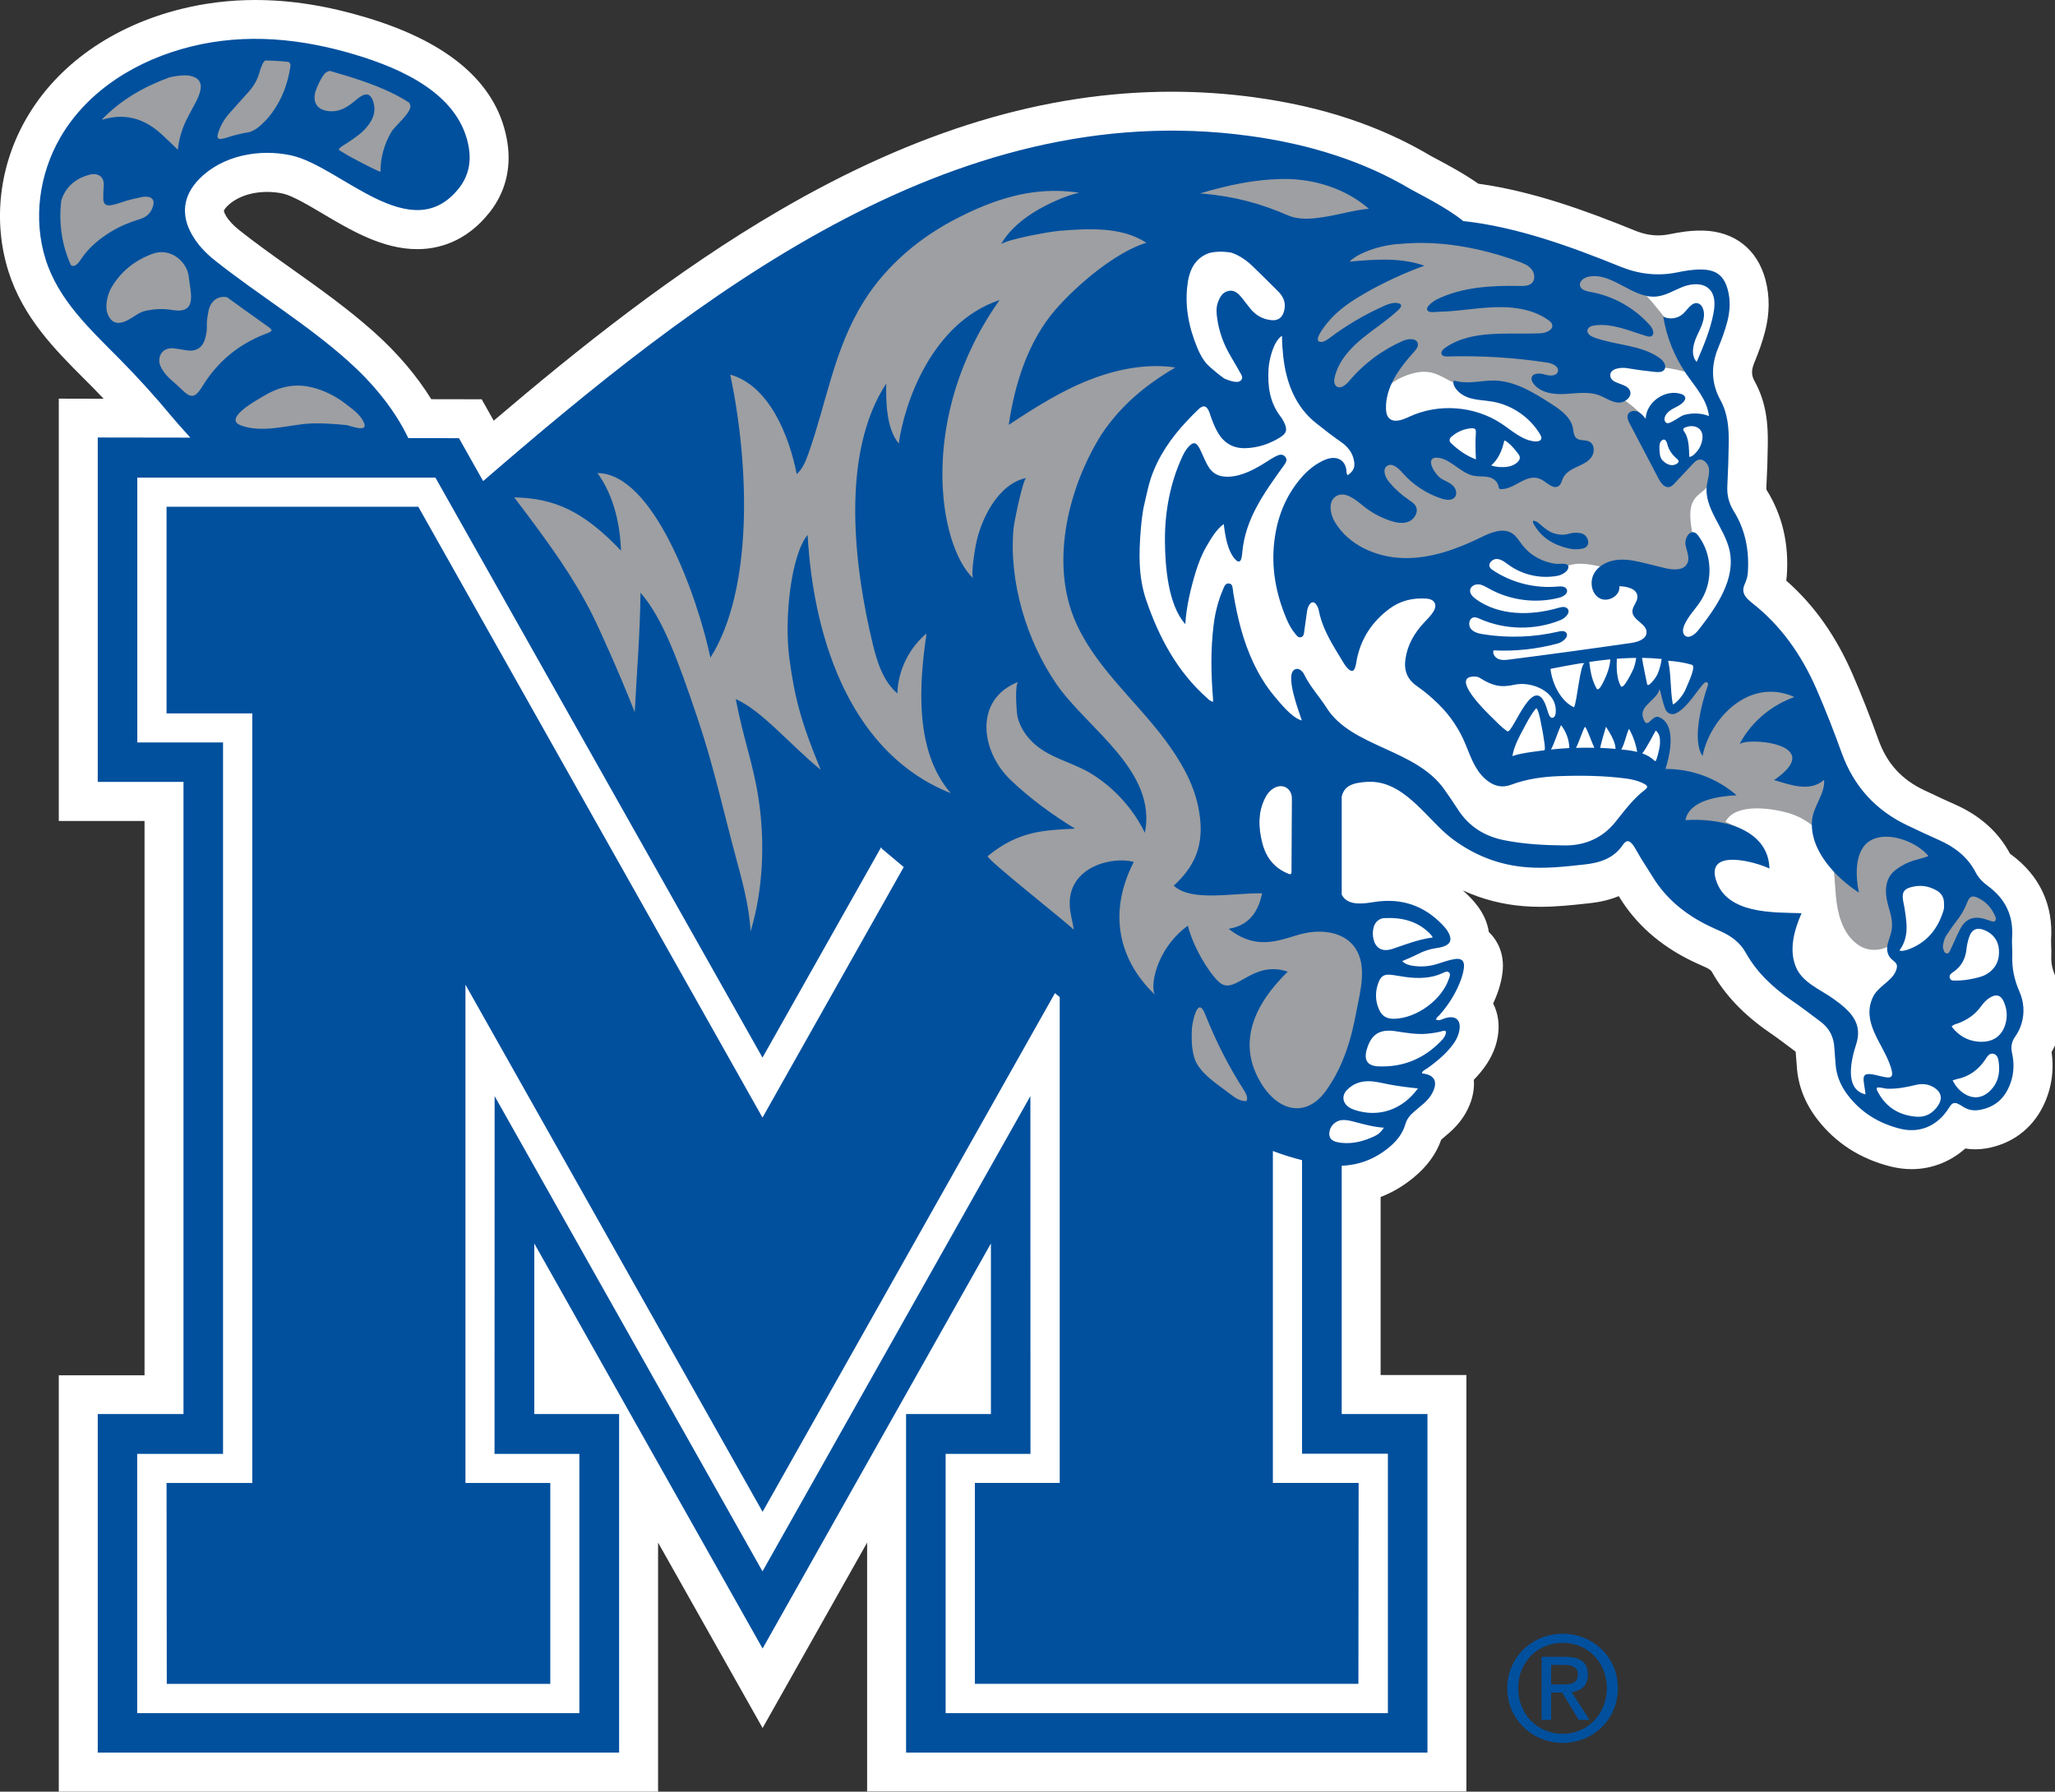
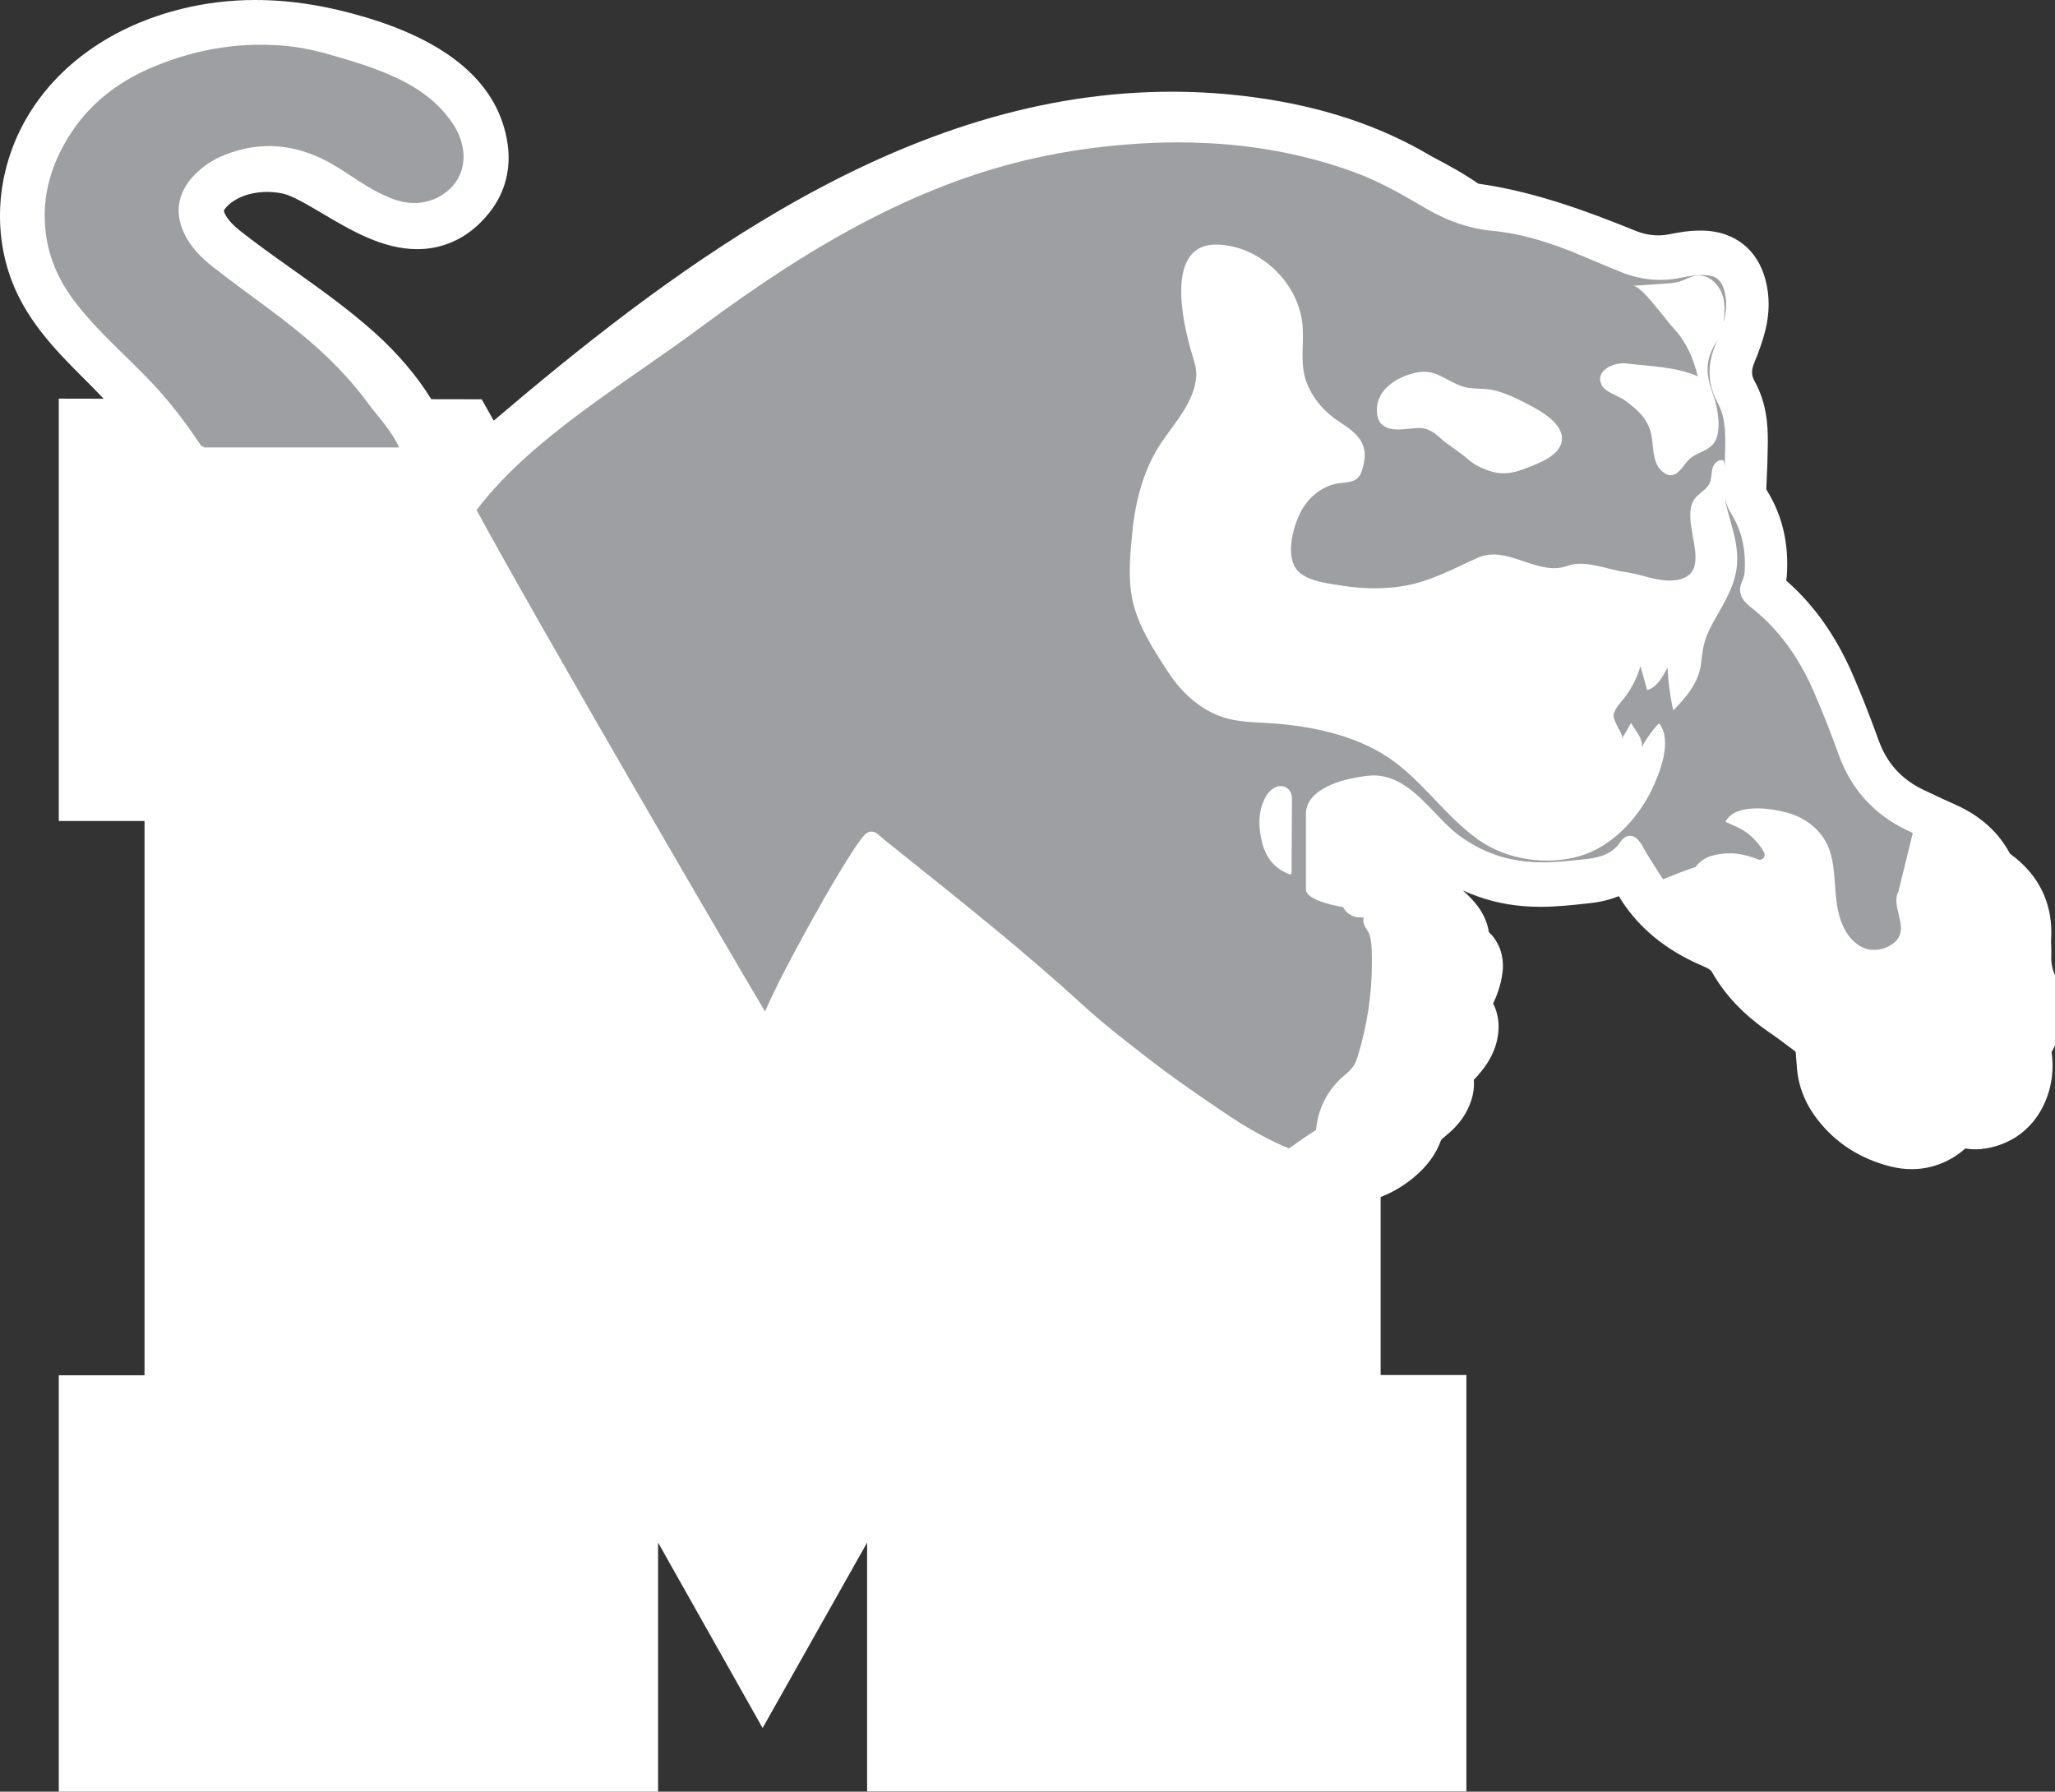
<svg xmlns="http://www.w3.org/2000/svg" viewBox="0 0 448.86 391.34">
  <rect x="0" y="0" width="448.86" height="391.34" fill="#333333" stroke="none" />
  <path d="m189.4 391.34v-54.41l-22.83 40.5-22.83-40.5v54.41h-130.9v-90.95h18.73v-121.07h-18.73v-92.25l9.8.02c-.88-.93-1.77-1.84-2.66-2.75-.55-.55-1.1-1.11-1.66-1.66-6.24-6.25-13.32-13.34-16.49-23.46-3.44-10.97-1.99-23.16 3.99-33.45 6.75-11.63 18.75-20.08 33.79-23.82 5.2-1.29 10.62-1.95 16.13-1.95 7.8 0 15.76 1.26 24.33 3.84 18.55 5.58 28.91 14.83 30.79 27.49.82 5.53-.52 10.72-3.88 15-5.25 6.69-11.51 8.09-15.84 8.09-7.57 0-14.52-4.12-20.65-7.75-3.12-1.85-6.66-3.95-8.7-4.39-1.11-.24-2.25-.36-3.41-.36-3.63 0-6.84 1.16-8.82 3.19-.48.5-.64.83-.66.91 0 .07.07.44.42 1.05.62 1.07 1.59 2.13 2.98 3.23 3.69 2.92 7.49 5.62 11.52 8.48 5.99 4.26 12.19 8.66 17.96 13.82 5.05 4.52 9.27 9.49 12.42 14.59l11.01.02 2.63 4.67c18.47-15.72 39.57-32.64 62.66-46.06 29.84-17.35 57.79-25.79 85.45-25.79 6.01 0 12.07.41 18.02 1.22 14.87 2.02 27.5 6.23 38.62 12.84.17.1.53.28.99.53 2.26 1.2 6.09 3.23 9.32 5.5 11.95 1.66 23.48 5.88 34.22 10.24 1.75.71 3.4 1.05 5.06 1.05.79 0 1.6-.08 2.4-.24 1.95-.39 4.24-.81 6.8-.81h.63c6.9.19 11.86 4.12 13.62 10.78.94 3.57.91 7.36-.1 11.25-.54 2.1-1.29 4.27-2.35 6.83-.78 1.87-.55 2.93.11 4.13 2.59 4.71 2.89 9.5 2.84 13.57-.03 2.83-.13 5.89-.32 9.63-.02.34.01.39.1.53 3.41 5.48 4.88 11.79 4.36 18.75-.02.34-.06.67-.11.99 6.07 5.32 10.82 12.03 14.47 20.41 1.93 4.44 3.79 9.13 5.66 14.34 1.87 5.2 5.07 8.71 10.07 11.06l1.18.55c1.88.89 3.66 1.73 5.46 2.52 5.48 2.42 9.52 6.04 12.02 10.75.05.04.12.1.22.17 6.27 4.59 9.3 11.07 8.76 18.74-.01.18 0 .66.02 1.05.03.68.07 1.53.03 2.47-.06 1.43.2 2.76.83 4.19 1.85 4.23 2.13 8.75.81 13.07-.38 1.26-.91 2.48-1.58 3.65.59 4.07-.03 8.1-1.81 11.74-2.48 5.08-6.94 8.38-12.56 9.31-.77.13-1.55.19-2.31.19s-1.45-.06-2.16-.18c-3.27 2.9-7.37 4.51-11.72 4.51-1.52 0-3.07-.2-4.6-.58-6.64-1.67-12.02-5.14-16.01-10.31-2.76-3.58-4.27-7.55-4.49-11.8-.02-.4-.06-.8-.1-1.21-.05-.53-.1-1.12-.14-1.76l-.3-.22c-1.88-1.42-3.65-2.76-5.46-4-5.62-3.87-9.74-8.21-12.57-13.27-.16-.29-.69-.65-1.45-.99l-.62-.28c-.79-.35-1.61-.71-2.47-1.14-6.78-3.32-12.03-7.98-15.62-13.84-.05-.08-.09-.15-.14-.23-2.82 1.16-5.36 1.43-6.61 1.57l-.3.03c-3.27.36-6.65.73-10.23.73-1.24 0-2.46-.05-3.62-.14-4.67-.37-9.13-1.52-13.31-3.45.61.53 1.19 1.1 1.77 1.7.87.92 2.13 2.37 3.03 4.37.44 1 .74 2.02.89 3.03.21.2.42.41.61.63 1.11 1.26 2.9 4.01 2.37 8.25-.35 2.81-1.31 5.16-2.04 6.73 1.1 2.14 1.46 4.67.99 7.34-.48 2.72-1.71 5.24-3.76 7.71-.47.57-.96 1.11-1.45 1.61.14 1.81-.14 4.01-1.37 6.49-.91 1.84-2.18 3.47-3.89 4.99-.63.56-1.25 1.09-1.86 1.6-1.12 3.16-3.12 5.89-6.1 8.33-2.22 1.82-4.6 3.22-7.14 4.19v38.89h18.73v90.95h-130.89z" fill="#fff" />
-   <path d="m282.19 174.12c-.21-2.08-2.13-3.05-3.95-1.98-1.03.61-1.67 1.55-2.14 2.61-1.34 2.97-1.21 5.98-.47 9.1.81 3.4 2.65 5.78 5.89 7.06.1.04.21.05.37.09.29-.32.22-.6.22-.86.03-5.12.06-10.24.08-15.36 0-.22 0-.44-.01-.65zm18.57-83.99c.06.76.25 1.54.7 2.15.9 1.24 2.6 1.58 4.13 1.53 4.08-.14 5.61-1.27 8.95 1.82 1.55 1.43 4.48 3.22 6.04 4.63 1.57 1.42 3.58 2.28 5.6 2.84 2.34.64 4.8.1 7-.77 2.64-1.05 7.45-2.69 7.94-5.98.61-4.07-5.29-6.96-8.22-8.48-2.12-1.1-4.32-2.1-6.65-2.65-2.32-.54-4.91-.07-7.13-.93-4.28-1.65-5.86-4.07-10.77-2.67-3.47.99-7.21 3.36-7.58 7.29-.04.39-.04.8 0 1.22zm113.92 104.53c-2.06 3.75 3.66 9.05-2.23 12.07-1.97 1.01-4.38 1.01-6.26-.15-3.14-1.92-4.53-5.77-5.02-9.41-.49-3.65-.33-7.4-1.38-10.93-1.33-4.47-4.93-7.45-9.32-8.71-3.37-.96-10.03-1.9-12.79.88-.27.28-.51.59-.71.92l-.1.16 2.35 1.06c1.66.74 3.08 1.77 4.21 3.05.62.69 1.41 1.62 1.9 2.61.44.89-.43 1.86-1.36 1.49-3.15-1.26-6.2-1.78-9.92-.82-1.5.39-2.83 1.28-3.72 2.5-2.39.73-4.69 1.75-7.08 2.67-.26-.38-.52-.75-.76-1.15-.41-.67-.83-1.33-1.26-2-.73-1.15-1.49-2.33-2.15-3.52l-.06-.11c-.23-.42-.47-.85-.77-1.27-.45-.62-1.17-1.45-2.23-1.45-.78 0-1.48.45-2.08 1.34-1.53 2.25-3.72 3.34-7.55 3.76l-.31.03c-3.01.33-6.12.67-9.16.67-1 0-1.94-.04-2.85-.11-5.76-.45-10.87-2.4-15.63-5.95-1.57-1.18-3.14-2.82-4.8-4.56-3.74-3.92-7.97-8.36-13.56-8.36-.38 0-.77.02-1.15.06-6.27.67-13.68 3.06-13.68 8.34v16.53c0 1.94 4.75 3.26 8.14 3.85.18.39.43.74.75 1.04.79.73 1.77 1.19 2.86 1.19h.89c-.04.11-.08.23-.09.35-.18 1.47 1.03 2.32 1.37 3.54.58 2.09.48 4.48.48 6.63-.03 6.5-1.09 13.11-2.93 19.31-.24.81-.49 1.64-.92 2.37-.71 1.19-1.86 2.02-2.88 2.96-3.15 2.89-5.13 7-5.46 11.26-2.01 1.28-3.97 2.65-5.91 4.04-2.04-.83-4.18-1.85-6.51-3.12-2.6-1.41-5.34-3.12-8.64-5.37-5.46-3.73-10.79-7.4-15.87-11.36l-.45-.35c-4.62-3.59-9.39-7.3-13.76-11.3-12.21-11.17-25.32-21.65-38-31.79l-3.65-2.92c-1.08-.86-1.97-1.58-2.84-2.36-.47-.42-.97-.63-1.48-.63-.6 0-1.15.29-1.64.86-.95 1.12-1.75 2.3-2.66 3.72-4.03 6.28-7.65 12.81-10.73 18.44-2.2 4.03-4.77 8.81-7.07 13.72-.4.84-.77 1.69-1.15 2.54-6.14-10.21-49.71-84.95-63-109.51 8.95-11.88 22.93-21.6 36.45-31.02 4.22-2.94 8.2-5.71 11.96-8.5 14.01-10.4 25.88-18.01 37.38-23.94 12.61-6.5 24.71-10.95 37-13.6 6.26-1.35 12.84-2.3 19.55-2.82 3.63-.28 7.27-.43 10.81-.43 2.4 0 4.81.07 7.17.2 11.11.61 21.73 2.75 31.55 6.37 5.62 2.07 10.87 5.15 15.5 7.86 4.8 2.82 9.53 4.41 14.46 4.88 5.97.57 12.23 2.32 19.7 5.5 3.06 1.3 5.78 2.44 8.31 3.46 2.89 1.17 5.82 1.77 8.71 1.77 1.43 0 2.89-.15 4.32-.44 1.56-.31 3.22-.62 4.87-.62h.36c2.6.07 3.81 1.03 4.47 3.53.52 1.97.48 4.04-.11 6.33-.04.16-.1.34-.14.51.27-1.46.33-2.97.17-4.43-.03-.25-.07-.5-.12-.75-.62-2.8-2.98-5.38-5.79-5.08-1.34.14-2.53.9-3.81 1.29-1.04.32-2.14.4-3.23.47-2.32.16-4.64.32-6.96.48 1.92 0 6.58 6.75 9.16 9.61 2.61 2.88 4.07 6.35 4.99 10.16-4.95-2.16-10.31-2.15-15.61-2.81-2.76-.35-7.14 1.64-5.26 4.91.19.33.51.63.89.91 1.16.84 2.97 1.48 3.9 2.14 3.14 2.24 5.46 4.38 6.04 8.18.42 2.75.2 6.41 3.03 7.97 2.47 1.36 3.91-2.13 5.31-3.33 1.73-1.49 4.34-1.68 5.52-3.86 1.39-2.55.54-7.25-.38-9.89-1.25-3.57-2.33-6.89.45-11.43.15-.24.28-.5.41-.75-.16.41-.32.82-.5 1.25-1.8 4.35-1.61 8.57.57 12.54 1.5 2.73 1.67 5.82 1.64 8.77-.02 1.59-.06 3.27-.13 5.13-.05-.76-.14-1.27-.28-1.34-1.01-.43-2.08.62-2.37 1.68s-.17 2.22-.62 3.23c-.59 1.31-1.99 2.03-2.97 3.07-4.36 4.65 4.64 16.64-4.2 18.11-3.77.63-7.6-1.25-11.28-1.74-3.69-.49-8.33-2.52-11.97-1.54-.52.14-1.03.35-1.55.47-6.25 1.47-12.47-4.77-18.61-2.07-6.12 2.7-11.09 5.67-18.03 6.44-3.68.41-7.42.32-11.08-.23-2.95-.44-7.83-.95-10.07-3.1-3.16-3.03-1.27-9.89.48-13.2 1.73-3.26 4.97-5.83 8.64-6.2 2.04-.21 3.87-.29 4.63-2.57 1.83-5.51-.3-7.86-4.73-10.7-3.11-1.99-5.71-4.84-7.13-8.26-1.73-4.15-.75-8.19-1.03-12.52-.61-9.37-8.99-17.6-18.37-18.03-11.92-.55-7.85 17.12-5.82 23.86.49 1.62 1.07 3.27.94 4.96-.44 5.67-4.78 10.13-7.76 14.64-3.79 5.74-5.54 12.57-6.2 19.36-.46 4.69-.97 9.8-.04 14.47 1.17 5.88 4.71 11.26 7.94 16.19 2.86 4.37 6.97 8.15 12 9.78 3.05.99 6.31 1.04 9.51 1.23 8.97.53 18.92 2.43 26.57 7.58 7.38 4.97 12.32 12.71 19.55 17.88 6.16 4.41 14.96 5.72 22.21 3.6 6.89-2.02 12.56-8.03 15.64-14.34 1.82-3.72 4.64-10.84 1.73-14.59-.24-.31-3.73 4.41-3.79 5.26.15-2.25-1.26-3.4-2.39-5.39-.65 1.12-1.3 2.25-1.95 3.37.46-.79-2.33-3.9-1.8-5.48.4-1.22 1.32-2.18 2.12-3.18 1.69-2.11 2.95-4.56 3.69-7.15.49 1.75.97 3.51 1.46 5.26 2.18-.66 3.42-2.91 4.43-4.95.16 3.16.58 6.3 1.27 9.39 2.82-2.86 5.58-6.16 6.05-10.15.31-2.62.52-4.24 1.24-6.12.31-.8.7-1.64 1.24-2.63 2.06-3.79 4.69-7.62 5.3-12.07.7-5.19-1.32-9.61-2.42-14.55-.03-.11-.04-.32-.05-.58.25 1.1.68 2.14 1.3 3.13 2.33 3.74 3.28 7.95 2.91 12.88-.05.61-.23 1.23-.61 2.09-.72 1.59-.39 3.19.91 4.49.35.35.72.67 1.09.97 5.83 4.57 10.33 10.6 13.75 18.46 1.85 4.24 3.62 8.74 5.43 13.75 2.73 7.57 7.8 13.15 15.08 16.57l1.1.52c1.87.88 3.81 1.8 5.75 2.65 3.59 1.59 5.95 3.67 7.43 6.56.63 1.22 1.6 2.3 2.99 3.32 3.34 2.44 4.93 5.57 4.83 9.53-.65-.76-1.63-1.27-2.94-1.27-.39 0-.76.05-1.09.14-.77-.59-1.72-.9-2.74-.65-2.55.63-4.69 9.4-7.73 6.58-.7-.65-.92-1.69-.81-2.64.2-1.62 1.03-3.77 1.77-5.22 1.59-3.12 2.05-6.81-1.91-8.25-2.51-.91-7.19-.7-8.65 1.95zm-313.53-161.92c.88 6.61-4.16 10.97-9.41 11.54-2.34.25-4.55-.23-6.7-1.12-2.22-.92-4.3-2.1-6.33-3.4-2.2-1.41-4.35-2.92-6.64-4.19-7.37-4.08-15.04-4.88-22.97-1.75-2.51.99-4.74 2.45-6.63 4.39-3.91 4.03-4.52 8.88-1.72 13.76 1.38 2.4 3.26 4.35 5.42 6.06 7.79 6.17 16.16 11.61 23.53 18.31 3.95 3.59 7.6 7.51 10.75 11.82 1.75 2.4 5.1 5.88 6.71 9.57h-42.53c-.24-.36-.49-.07-.78-.49-2.77-4.13-5.62-7.99-8.93-11.72-2.79-3.14-5.82-6.05-8.82-8.99-3.39-3.32-6.73-6.68-9.63-10.46-3.24-4.22-5.49-8.88-6.33-14.17-1.02-6.45.04-12.59 2.87-18.44 4.12-8.51 10.68-14.51 19.25-18.32 9.32-4.14 19.1-5.98 29.31-5.19 3.43.26 6.8.93 10.11 1.88 5.13 1.46 10.26 2.96 15.1 5.26 4.13 1.96 7.86 4.49 10.77 8.08 1.81 2.23 3.22 4.67 3.6 7.58z" fill="#9d9fa2" />
-   <path d="m341.33 378.7c-5.46 0-9.72-4.23-9.72-9.97s4.26-9.91 9.72-9.91 9.65 4.26 9.65 9.91-4.26 9.97-9.65 9.97zm0-21.86c-6.56 0-12.11 5.05-12.11 11.89s5.55 11.96 12.11 11.96 12.05-5.05 12.05-11.96-5.55-11.89-12.05-11.89zm5.42-239.13c.43 1.01.01 1.87-1.07 2.11s-2.2.19-3.24-.07c-3.17-.78-5.84-2.35-7.46-5.34-.1-.19-.21-.38-.11-.67.89.04 1.41.73 2.03 1.22.77.61 1.53 1.22 2.49 1.52 1.06.32 2.11.45 3.21.12.84-.25 1.7-.32 2.58-.16.78.14 1.27.58 1.57 1.28zm-66.31-16.07c-4.24 5.91-8.42 11.59-9.09 18.96-.05.54-.1 1.1-.28 1.6-.19.52-.63.58-1.04.2-1.91-1.79-2.44-5.48-2.73-7.93-1.56 1.06-2.83 3.23-3.76 4.84-1.01 1.73-1.75 3.61-2.34 5.52-1.1 3.59-2.1 7.76-2.3 11.49-3.78-4.18-4.4-12.67-4.45-18.05-.06-6.35 1.12-12.83 3.83-18.6.35-.74.75-1.45 1.3-2.06 1.05-1.16 1.72-1.07 2.45.36 1.61 3.17 2.04 6.35 6.44 6.15 2.92-.14 5.75-1.71 8.16-3.24.69-.44 1.37-.89 2.1-1.25.64-.32 1.39-.55 1.96.1.6.68.17 1.34-.25 1.92zm58.36 266.27v-4.26h2.84c1.45 0 3 .32 3 2.02 0 2.11-1.58 2.24-3.34 2.24h-2.49zm8.02-2.11c0-2.71-1.61-3.91-4.86-3.91h-5.24v13.75h2.08v-5.96h2.4l3.63 5.96h2.34l-3.91-6.06c2.02-.25 3.57-1.32 3.57-3.79zm91.26-142.3c-.79 2.96-3.01 4.34-6.18 4-2.33-.25-4.18-1.4-5.62-3.28.51-.53 1.03-.56 1.48-.73 1.97-.76 3.65-1.89 4.9-3.63.54-.75 1.15-1.45 1.95-1.94 1.43-.89 2.47-.57 3.11.97.62 1.49.79 3.02.36 4.62zm-3.51 14.86c-1.69 1.58-3.74 1.73-5.66.43-.98-.66-1.66-1.42-2.42-2.8.37-.12.62-.23.88-.28 2.7-.55 4.76-2.01 6.27-4.3.41-.62.85-1.43 1.73-1.25.95.19 1.11 1.15 1.21 1.94.31 2.38-.18 4.55-2.01 6.25zm-8.69-24.78c-.19-.65.34-.99.78-1.29 1.78-1.22 2.67-2.93 2.88-5.06.08-.8.27-1.61.51-2.38.57-1.86 1.73-2.41 3.5-1.65 1.85.8 2.93 2.26 3.07 4.26.15 2.29-.71 4.14-2.75 5.34-.9.53-1.92.74-2.93.96-1.12.24-2.25.39-3.39.41-.05 0-.11 0-.16 0-.58-.02-1.27.19-1.51-.59zm-.59-5.34c-.36 0-.6-.24-.71-.57-.1-.31-.16-.63-.22-.86.13-.95.29-1.81.8-2.54.65-.94 1.26-1.91 1.97-2.8 1.06-1.33 1.93-2.74 2.54-4.34.54-1.42 1.15-1.62 2.5-.95 1.74.86 2.92 2.23 3.65 4.01.13.31.22.63-.02.92-.27.32-.6.16-.9.07-.52-.16-1.03-.36-1.55-.5-2.33-.64-4.07.07-5.19 2.21-.68 1.3-1.25 2.66-1.87 3.99-.14.3-.28.59-.42.89-.12.26-.29.49-.59.49zm-8.9-.73c-.31.1-.63.15-.95.19-.15.02-.31-.05-.57-.09 2.21-2.97 1.6-6.22 1.09-9.45-.1-.64-.28-1.28-.34-1.92-.12-1.37.3-2.02 1.64-2.42 2.03-.61 3.98-.36 5.81.72.95.56 1.5 1.42 1.54 2.54.02.59.07 1.23-.1 1.78-1.28 4.2-3.84 7.25-8.11 8.66zm6.99 33.86c-1.11 1.75-2.74 2.71-4.8 2.54-3.72-.29-6.61-2.02-8.39-5.38-.15-.28-.37-.55-.23-.96.8-.18 1.57.22 2.37.23 2.09.05 4.11-.34 6.12-.83 1.45-.35 2.81-.2 4.07.61 1.47.95 1.8 2.32.87 3.79zm-14.66-6.74c-2.48-.31-1.55 1.37-1.25 4.4-4.79-1.09-3.04-7.87-2.05-10.9 1.54-4.7-1.28-7.35-5-10-2.89-2.07-6.82-3.53-8.2-7.03-1.52-3.85-.27-8.06 1.28-11.64-6.02-.2-16.39.3-18.71-7.32-2.11-6.9 8.72-3.89 11.7-2.43-.26-9.22-11.61-11.07-18.36-10.57.9-4.49 7.49-5.23 11.19-5.44-4.37-3.75-9.76-5.76-15.55-5.75.59-1.71 2.86-9.58-1.42-11.33-1.59-.65-2.61 3.32-3.52-.07-.66-2.46 3.27-3.82 3.64-6.06.39.92.44 2.15 1.27 4.38.34.9 1.37 1.38 2.25.97 2.72-1.26 5.11-5.77 6.37-6.74.36-.28.86.08.71.51-1.39 3.95-3.55 12.14-1.19 15.51 1.59-8.13 10.17-17.3 20.06-12.88-6.91 2.49-10.6 7.51-12.02 10.4.85-1.71 19.54-.46 7.58 7.75 3.49 1 7.81 2.71 10.93-.06.26 2.93-2.3 5.73-2.62 8.69-.7 6.6 5.15 12.65 10.22 15.95-.75-3.56-1.08-9.49 2.71-11.49 3.76-1.99 9.99.42 12.48 3.5-2.29.91-4.08.76-7.05 2.94-2.05 1.51-2.5 3.75-2.11 6.22.4 2.47 1.52 4.34 1.13 6.93-.31 2.02-1.55 3.54-.71 5.48.74 1.7 2.66 1.38 1.5 3.79-1.03 2.13-3.89 3.19-4.95 5.57-2.37 5.32 1.93 9.7 3.69 14.4 1.42 3.77.1 3.24-2.97 2.51-.4-.1-.75-.16-1.05-.2zm-46.64-69.64c-.1.38-.22.75-.36 1.09-.02.05-.05.11-.1.13-.06.03-.13 0-.2-.02 0 0-.01 0-.02 0-.71-.75-1.65-1.27-2.69-1.63.88-1.08 2.64-4.45 2.85-4.85.02-.04.05-.09.1-.1.05 0 .09.03.13.06 1.33 1.25.7 3.81.29 5.33zm-2.75 7.49c-2.6 1.97-4.49 4.58-6.51 7.08-2.82 3.49-6.62 5.14-11.04 5.1-4.41-.04-8.82-.27-13.17-1.13-4.34-.86-7.78-2.99-10.18-6.75-.94-1.47-1.94-2.9-2.94-4.33-6.22-8.89-20.26-9.2-25.72-17.83-1.6-2.52-3.69-4.72-4.99-7.46-.11-.24-.32-.44-.51-.63-.37-.37-.82-.54-1.34-.36-2.51.89.92 9.56 1.42 11.2-2.15-.56-4.69-3.75-6.07-5.4-1.78-2.13-3.22-4.51-4.42-7.01-2.35-4.91-3.6-10.14-4.49-15.48-.03-.16-.02-.33-.05-.49-.12-.62-.05-1.46-.89-1.55-.81-.09-1.04.71-1.29 1.29-1.09 2.52-1.74 5.16-2.07 7.87-.65 5.32-.56 10.66-.12 16 .02.21 0 .43 0 .65-.08.02-.13 0-.2 0-.24-.13-.47-.26-.7-.4-.06-.07-.12-.13-.18-.19-6.68-5.85-10.7-13.35-13.53-21.63-1.72-5.05-1.58-10.19-1.17-15.36.13-1.6.33-3.19.6-4.76.44-1.85.8-3.65 1.22-5.19.12-.41.23-.83.37-1.24 1.62-4.8 4.43-8.84 7.86-12.5.86-.91 1.73-1.81 2.65-2.67.22-.2.42-.34.61-.43.63-.31 1.11-.03 1.54.86.19.39.29.82.44 1.23.46 1.29.95 2.55 1.67 3.72 1.35 2.18 3.31 3.26 5.87 3.2 2.79-.07 5.35-.94 7.7-2.42 1.31-.83 1.51-1.63.85-3.04-.23-.49-.49-.98-.82-1.41-2.39-3.07-2.87-6.62-2.66-10.36.12-2.03 1-5.86 2.76-7.19.06-.04.13-.08.19-.12 0 1.6.11 3.02.26 4.42.31 2.89.96 5.69 2.21 8.33 1.19 2.5 2.84 4.64 5.02 6.36 1.75 1.39 3.51 2.77 5.35 4.04 1.53 1.06 2.64 2.42 2.92 4.34.19 1.29-.18 2.09-1.42 2.96-.35-.41-.23-.93-.32-1.39-.32-1.65-1.49-2.52-3.17-2.37-.77.07-1.48.37-2.16.71-1.77.9-3.26 2.16-4.55 3.67-3.41 3.98-5.2 8.63-5.82 13.79-.7 5.89.36 11.5 2.64 16.92.49 1.16 1.07 2.27 1.88 3.24.34.41.66.97 1.3.81.64-.17.65-.79.72-1.34.19-1.4.41-2.8.59-4.21.07-.55.22-1.07.52-1.54.46-.72 1.05-.73 1.54 0 .24.35.43.78.51 1.19.58 3.05 1.97 5.75 3.54 8.39.61 1.03 1.23 2.06 1.86 3.08.26.41.53.83.87 1.18.91.94 1.44.82 1.76-.41.17-.63.23-1.28.38-1.92 1-4.45 3.44-7.97 7.07-10.66 2.38-1.76 5.1-2.39 8.03-2.19 1.85.13 2.48 1.37 1.49 2.92-.56.88-1.32 1.59-2.02 2.35-2.08 2.25-3.57 4.77-4.03 7.87-.38 2.52.36 4.49 2.47 5.95 1.71 1.18 3.28 2.52 4.76 3.98 2.64 2.6 4.64 5.62 6.01 9.06.6 1.52 1.19 3.05 1.99 4.47.73 1.3 1.64 2.44 2.85 3.32 1.52 1.1 3.17 1.42 4.95.75 3.36-1.26 6.85-1.75 10.41-1.89 4.91-.18 9.81-.12 14.69.51 1.41.18 2.79.52 4.05 1.19.73.39.81.74.18 1.22zm-77.44 18.51c-.16-.04-.28-.05-.37-.09-3.25-1.28-5.09-3.66-5.89-7.06-.74-3.12-.86-6.13.47-9.1.48-1.06 1.11-2 2.14-2.61 1.81-1.07 3.74-.1 3.95 1.98.02.22.01.44.01.65-.03 5.12-.05 10.24-.08 15.36 0 .26.07.54-.22.86zm13.06 14.84c.38.35.73.75 1.03 1.2 2.78 4.05 1.04 9.78.23 14.18-1.1 6.04-2.98 12.05-6.62 17.07-4.32 5.94-10.23 4.4-13.87-1.26-5.92-9.2-1.54-17.88 5.56-24.79-7.78-2.62-11.39 5.19-14.83 2.42-1.87-1.5-5.63-7.15-7-12.46-7.3 5.31-8.47 14.25-6.96 15.27-7.13-6.6-11.15-16.86-4.85-29.2-4.54-1.27-14.21.96-13.99 9.31.06 2.12.62 3.49.89 5.51-1.43-1.53-19.37-15.61-18.79-16.09 6.85-5.65 12.66-5.65 19.05-6-4.95-3.03-9.93-6.66-14.12-10.69-6.56-6.31-7.94-17.63 1.77-21.37-.87.34-.42 6.68-.2 7.61.68 2.89 2.63 5.36 5.1 7.05 3.51 2.4 7.55 3.23 11.16 5.49 4.95 3.09 9 7.59 11.56 12.82 2.71-13.46-12.5-22.73-19.16-32.26-6.64-9.52-10.6-22.58-9.53-34.22.13-1.38 2.06-10.87 2.79-11.02-6.18 1.24-10 9.12-11.04 14.67-.17.92-1.17 6.67-.52 7.28-7.72-7.18-12.23-35.57 5.73-60.82-14.95 5.01-20.84 22.73-22.03 31.34-2.72-3.2-2.83-9.28-2.73-13.11-10.05 15.34-7.05 39.91-2.96 56.87.96 3.99 2.28 8.15 5.38 10.83.15-5 2.53-9.89 6.37-13.1-1.64 11.22-2.64 25.7 5.29 34.88-21.11-8.35-29.9-32.27-31.26-56.4-3.59 4.29-5.19 18.2-3.96 27.17 1.11 8.08 2.4 13.49 6.83 24.14-7.14-5.9-12.73-12.81-18.57-15.47 1.74 9.04 3.74 13.75 4.98 21.76 1.44 9.34 1.03 19.89-1.74 29.02-.27-5.46-1.84-11.13-3.26-16.4-2.78-10.31-4.87-19.97-8.29-30.09-4.32-12.78-7.57-21.84-12.49-27.52-.09 8.68-.81 17.39-1.26 26.09-3.42-8.69-7.94-18.66-9.31-21.36-4.07-8.02-8.77-14.7-17.01-25.54 8.82.16 15.16 3.05 23.32 11.63-.3-8.58-2.99-14.04-5.15-16.94 12.38.04 21.93 27.27 24.68 40.31 9.36-14.79 8.55-41.81 4.33-61.82 8.49 2.4 12.87 13.3 14.52 21.74 1.3-1.17 1.98-2.87 2.57-4.52 4.01-11.35 5.56-22.78 12.11-33.25 4.92-7.87 12.36-14.1 20.61-18.25 7.19-3.63 15.95-7.05 26.42-5.44-3.03.6-7.06 2.59-8.96 3.69-3.13 1.8-6.31 4.35-8.1 7.52 1.84-1.16 10.72-2.74 12.9-2.91 6.2-.48 13.36-.93 18.82 2.62-6.77 2.08-15.2 9.26-19.83 14.59-6.02 6.93-8.92 16.24-10.23 25.19 5.67-3.75 11.48-7.44 17.84-9.91 5.76-2.24 12.37-3.57 18.54-2.62-6.47 3.81-11.89 8.27-16.09 14.57-7.06 11.17-11.18 27.27-6.09 40.03 4.13 10.37 13.43 17.97 19.96 26.76 3.2 4.31 6.09 9.12 7.2 14.46 1.51 7.26.09 12.41-5.32 17.36 3.92 3.6 12.86 1.55 19.31 1.67-.6 2.68-1.92 6.9-7.31 7.75 6.71 5.37 12.2 1.86 16.71.94 3.32-.68 7.32-.36 9.87 2.02zm3.58 23.43c.93-3.31 2.79-4.53 6.17-4.04 2.31.34 4.61.78 6.97.57 1.09-.1 2.16-.26 3.21-.53.31-.08.62-.24.96.03 0 .79-.43 1.42-.96 1.96-3.77 3.97-8.39 5.91-13.87 5.66-2.34-.11-3.13-1.37-2.49-3.65zm2.06-27.83c.45-.51 1.02-.85 1.69-.89 3.84-.21 7.34.59 10.13 3.46.14.15.25.34.55.76-3.2.43-5.97 1.54-8.8 2.49-1.71.57-2.93.21-3.65-.88-.9-1.37-.86-3.85.08-4.92zm6.52 11.98c2.74.35 5.44.31 8.01-.87.44-.2.95-.52 1.36-.15.42.37.16.93 0 1.38-1.55 4.6-6.96 8.59-11.87 8.75-1.81.06-2.85-.62-3.52-2.32-.73-1.86-.7-3.73 0-5.59.54-1.43 1.23-1.86 2.77-1.69 1.08.12 2.15.35 3.23.49zm-11.25 29c-.41-.14-.82-.3-1.18-.54-1.48-.99-1.67-2.62-.39-3.88 1.25-1.24 2.8-1.83 4.57-1.83 1.54 0 3.02.4 4.51.69 2.03.39 4.07.65 6.34.88-3.44 4.73-8.64 6.43-13.86 4.69zm4.45 5.72c-2.34 1.1-4.77 1.79-7.4 1.48-1.78-.21-2.54-.78-2.56-1.93-.03-1.48 1.15-2.83 2.66-3.02.76-.09 1.5.04 2.25.22 2.26.56 4.49 1.27 7.01 1.43-.59.95-1.23 1.47-1.96 1.81zm-39.99-23.2c.08-1.58 1.25-7.55 2.86-3.52 1.9 4.74 3.9 8.93 6.37 13.18.67 1.16 1.38 2.33 2.14 3.51.46.72.93 1.59.6 2.38-1.35.15-2.57-.73-3.64-1.56-2.42-1.88-5.57-3.8-7.17-6.5-1.21-2.05-1.26-5.2-1.15-7.49zm42.83 92.62v56.63h-96.6v-56.63h18.53l-.02-78.14-58.51 103.8-58.51-103.8-.02 78.14h18.53v56.63h-96.58v-56.63h18.75v-155.39h-18.73v-57.84h65.12l71.44 126.68 25.92-45.96c.05.09.09.18.11.29 1.27 1.07 2.91 2.45 4.82 4.05l-30.85 54.72-75.18-133.42h-54.99v45.14h18.73v168.09h-18.73l.05 43.88h83.77v-43.88h-18.53v-108.83l64.9 115.13 63.86-113.29c.35.29.7.58 1.04.86v106.12h-18.53v43.88h83.77l.05-43.88h-18.73v-72.5c2.04.78 4.17 1.45 6.37 2v64.12h18.75zm-263.65-232.66c-1.26-1.27-2.79-2.28-3.81-3.8-.52-.79-.98-1.61-.9-2.57.14-1.68 1.47-2.65 3.24-2.43.92.11 1.83.28 2.74.43 2.06.33 3.5-.58 4.05-2.62.24-.89.41-1.81.36-2.74-.06-1.1.17-2.18.37-3.24.44-2.25 2.14-3.39 4.06-2.99 2.28 1.68 4.56 3.3 6.8 4.89.85.6 1.7 1.21 2.54 1.81.15.17.29.35.42.54-.46.52-1.06.64-1.61.85-5.77 2.27-10.29 6.04-13.53 11.33-1.63 2.65-2.52 2.77-4.74.53zm-10.01-15.92c-2.08 1.41-4.67 2.8-5.96-.35-.68-1.66-.06-4.35.82-5.83 2.1-3.55 5.18-5.99 9.06-7.38 3.85-1.38 7.45 1.74 7.82 5.02.21 1.92.73 4.05.4 5.53-.31 1.39-1.36 2.21-4.11 1.74-1.85-.32-3.69-.22-5.52.14-.93.18-1.74.62-2.51 1.14zm-11.77-12.38c-.91 1.36-1.57 1.79-2.23 1.32-.96-2.12-1.61-4.29-1.97-6.54-.41-2.61-.45-5.16-.11-7.68.07-.21.15-.41.23-.61 1.13-2.68 3.21-4.2 5.93-4.93 1.56-.41 3.25.21 3.09 2.42-.07.92-.11 1.85-.1 2.78.01 1.21.57 1.69 1.76 1.46.8-.15 1.59-.4 2.36-.66 1.34-.46 2.72-.78 4.1-1.07.54-.11 1.09-.17 1.62-.07.88.16 1.29.77 1.11 1.66-.33 1.65-1.34 2.7-2.94 3.19-2.14.66-4.21 1.48-6.14 2.64-2.64 1.6-4.98 3.49-6.72 6.09zm4.64-30.6c3.11-3.18 6.88-5.76 11.29-7.72 1.12-.5 2.26-.96 3.39-1.38.55-.12 1.1-.22 1.66-.3 1.08-.14 2.16-.24 3.23.07 1.51.43 2.15 1.41 1.87 2.94-.18.97-.59 1.86-1.04 2.73-.73 1.4-1.52 2.77-2.19 4.19-.91 1.91-1.49 3.94-1.72 6.19-1.31-1.25-2.42-2.36-3.59-3.42-3.68-3.35-7.89-4.68-12.92-3.14 0-.05.01-.1.02-.15zm25.22 3.34c.47-1.77 1.39-3.31 2.6-4.67 1.41-1.59 2.85-3.15 4.25-4.74 1.13-1.29 1.93-2.75 2.34-4.43.12-.47.32-.93.51-1.37.16-.39.39-.69.66-.91 1.12.02 2.25.06 3.37.15.58.04 1.17.11 1.76.18.3.24.4.51.38.86-.56 3.8-1.8 7.14-3.94 10.11-.7.97-1.49 1.88-2.38 2.69-.79.72-1.64 1.36-2.67 1.66-1.7.27-3.41.69-5.11 1.26-.28.06-.56.13-.84.2-.8.18-1.15-.18-.94-.98zm20.75 55.32c2.52.66 4.93 1.83 7.04 3.47 1.54 1.2 3.2 2.24 4.08 4.1.31.66.25 1.02-.03 1.19-.76.47-3.12-.49-3.77-.56-2.75-.31-6.6-.54-9.34-.23-4.35.5-9.44 1.9-13.7.29-3.99-1.51 3.6-5.58 5.07-6.46 3.34-2 6.81-2.8 10.64-1.79zm191.13-23.14c.09-.54.22-1.07.37-1.59.69-2.32 2.16-3.9 4.22-4.63 1.49-.4 3.18-.4 4.92-.1.41.14.82.31 1.23.51 1.28.63 2.42 1.48 3.43 2.47 1.88 1.82 3.73 3.67 5.58 5.51 1.21 1.2 1.72 2.62 1.25 4.31-.4 1.41-1.31 2.09-2.78 1.94-1.82-.18-3.32-1.02-4.49-2.41-.67-.79-1.26-1.64-1.91-2.44-.74-.9-1.58-1.78-2.87-1.55-1.4.25-1.99 1.39-2.42 2.62-.35 1.01-.3 2.04-.17 3.07.38 3.13 1.45 6.01 3.06 8.71.7 1.17 1.37 2.35 2.04 3.54.26.47.63.97.21 1.51-.38.49-.97.48-1.51.4-.79-.13-1.53-.39-2.22-.71-1.21-.84-2.4-1.88-3.23-2.61-.25-.21-.45-.46-.68-.68-.3-.39-.61-.77-.86-1.19-.02-.04-.05-.08-.07-.12-.39-.65-.73-1.34-1.02-2.04-1.93-4.65-2.88-9.46-2.07-14.51zm20.87-22.42c6.86-.06 13.73 2.2 18.66 6.51-1.56.12-3.36.49-5.24.9-4.3.92-9.03 2.01-12.38.56-6.2-2.69-11.77-4.15-18.58-4.76-.24-.02-.45-.03-.7-.05 6.03-1.76 11.82-3.09 18.24-3.15zm45.37 62.58c1.54-1.33 2.38-3.23 2.83-5.27.03-.13.19-.2.3-.12 1.22.82 2.03 1.86 2.83 2.9.54.7.31 1.33-.3 1.86-.69.59-1.53.88-2.42.95-.99.08-1.98.07-3.24-.33zm-3.32-1.33c-2.17-.82-3.85-2.05-5.39-3.5-.55-.52-.45-1.04.1-1.5 1.25-1.05 2.68-1.68 4.32-1.8.64-.04 1 .14.96.87-.13 1.92-.1 3.84.01 5.92zm28.41 58.41c.19.3.42.66.66 1.05.69 1.15 1.43 2.59 1.42 3.77-1.1-.1-2.2-.16-3.3-.21-.18-.03 1.13-4.38 1.21-4.62zm-3.64-13.99c0-.06-.01-.12-.01-.18 1.52-.23 3.05-.42 4.59-.57-.04 1.53-.76 3.41-1.39 4.68-.15.3-1.15 2.54-1.62 1.68-.04-.07-.08-.14-.11-.21-.92-1.75-1.21-3.44-1.45-5.39zm-.94 13.97c.13.13.31.47.51.92.53 1.18 1.2 3.06 1.54 3.68-1.34-.03-2.69-.03-4.03.02.52-.86 1.56-4.14 1.98-4.61zm-7.45-11.94c-.03-.17-.05-.33-.07-.5 0-.07-.01-.14.02-.2 0-.01.02-.01.03-.02 2.2-.43 4.41-.85 6.63-1.21.26 0 .52-.01.79-.01-1.05-.01-1.7 8.67-2.37 9.64-2.69-1.23-4.54-4.74-5.02-7.7zm2.2 11.58c1.15 1.47 1.78 3.24 1.82 5.02-1.34.07-2.68.18-4.01.32.89-1.68 1.39-3.59 2.2-5.34zm-3.62 5.5c-.69.09-1.38.18-2.07.28-.52.08-3.22.37-4.92 1 .06-.33.13-.71.15-.79.46-1.79 1.32-3.43 2.19-5.04.84-1.56 1.62-3.17 2.77-4.54.38-.44.91 2.07.93 2.2.29 1.45.61 2.9.81 4.37.04.28.4 2.13.15 2.51zm-8.1-4.14c-1.36-.93-2.4-2.1-3.57-3.23-.88-.85-9.18-8.88-3.52-8.73.58.02.92.18 1.24.39 2.48 1.58 4.42 2.09 7.34 1.41 3.66-.85 9.5 1.37 9.07 6.14-.04.41-.17.87-.55 1.03-.67.29-.99-.68-1.33-1.83-2.75-9.15-7.45 5.51-8.69 4.82zm24.79-9.86c-.92-1.56-.97-4.09-.88-5.98.35-.03.7-.06 1.05-.08 1.06-.07 2.12-.1 3.18-.11-.1.78-.26 1.44-.54 2.26-.06.18-2.24 4.88-2.81 3.91zm1.79 9.33c.89 1.55 1.48 3.27 1.78 5.03-.74-.18-1.5-.31-2.24-.4-.41-.05-.82-.09-1.23-.13.78-1.36 1.01-3.06 1.68-4.51zm7.12-15.26c-.12 1.06-.41 2.06-.8 3.07-.33.85-1.08 1.82-1.8 2.45-.13.12-.36.23-.49.11-.05-.04-.07-.11-.08-.17-.07-.28-.98-4.62-1.11-5.71 1.43.02 2.87.1 4.29.24zm5.19 6.73c-.44 1.01-1.76 2.77-2.73 3.21-.02-.11-.04-.22-.06-.32-.53-3.05-.3-6.22-.98-9.24 1.76.12 3.51.39 5.16.87.96.28-.45 3.32-1.4 5.49zm-2.82-49.07c-.87 0-1.59-.44-2.17-1.05-.53-.56-.63-1.39-.66-2.15-.02-.48-.05-1 .06-1.48.14-.59.79-1.25 1.28-.71.31.35.35.81.49 1.25.13.41.33.81.56 1.17.37.58.85 1.09 1.37 1.54.13.11.26.22.34.37.34.62-.81 1.05-1.27 1.05zm6.47-5.32c-.17.73-.44 1.44-.93 2.09-.26.35-.58.68-.91.99-.08.08-.95.65-.96.35-.07-1.59-.05-3.07-.63-4.58-.35-.92-1.25-1.41-.14-1.82 2.08-.76 4.17.36 3.56 2.97zm-66.33-42.97c8.92-.91 17.81.77 26.21 3.8 1.05.38 2.13.82 2.84 1.67s.89 2.25.11 3.03c-.65.65-1.68.66-2.6.65-6.19-.12-12.6.21-18.16 2.93-.61.3-2.81 1.73-1.94 2.54.44.41 1.91.17 2.48.16 1.23-.02 2.45-.11 3.68-.23 2.39-.22 4.78-.55 7.18-.7 4.5-.29 9.3.14 12.96 2.76.34.24.68.52.8.91.39 1.2-1.32 1.92-2.57 1.97-7.14.32-14.99-.9-20.83 3.2-.46.32-.95.86-.72 1.37.21.46.83.51 1.33.49 7.27-.21 14.56.24 21.75 1.34 1.13.17 2.61.86 2.3 1.96-.3 1.07-1.84.96-2.9.63s-2.64-.35-2.84.74c-.08.44.14.89.41 1.25 1.5 2.01 4.33 2.41 6.83 2.28s5.09-.6 7.45.25c1.4.51 2.67 1.48 4.15 1.62 1.49.14 3.23-1.24 2.65-2.61-.74-1.73-4.1-1.34-4.29-3.21-.16-1.61 2.2-1.95 3.79-1.68 2 .34 4.01.6 6.02.81.7.07 1.54.08 1.97-.48.64-.83-.19-1.99-1.04-2.59-4.1-2.88-9.57-2.73-14.27-4.46-.74-.27-1.61-.84-1.46-1.62.13-.66.91-.93 1.58-1.02 3.84-.5 7.57 1.19 11.27 2.32.36.11.76.21 1.09.05.82-.39.36-1.65-.24-2.33-3.35-3.83-8.04-6.47-13.06-7.35-.93-.16-2.07-.45-2.27-1.37-.21-.97.87-1.74 1.85-1.95 5.16-1.09 9.64 4.85 14.88 4.32 2.06-.21 3.87-1.4 5.81-2.14s4.41-.9 5.81.63c1.22 1.32 1.15 3.35.82 5.11-.69 3.71-2.19 7.22-3.68 10.69-1.35-1.49-.79-3.85.05-5.67s1.94-3.77 1.41-5.71c-.16-.59-.52-1.19-1.1-1.39-1.33-.46-2.27 1.23-3.29 2.21-1.13 1.09-2.96 1.37-4.37.67.72 4.47 2.44 8.77 5.01 12.49 1.98 2.88 4.57 5.61 4.97 9.22-1.73-.68-3.66-.72-5.45-.23-.85.23-2.99 2.01-3.7 1.78-.46-.14-.65-.72-.53-1.19.31-1.2 1.62-1.89 2.63-2.39 1.03-.5 2.43-1.57 1.65-2.41-.16-.17-.39-.27-.61-.35-3.47-1.2-7.69 1.7-7.81 5.38-.51-.63-1.05-1.29-1.81-1.58-.75-.3-1.78-.07-2.08.68-.25.63.07 1.32.38 1.92 2.11 4.02 4.22 8.04 6.33 12.07.49.94 1.3 2.04 2.34 1.82.49-.1.86-.49 1.2-.85 1.29-1.38 2.59-2.76 3.88-4.14.38-.4.79-.83 1.32-.96 1.13-.28 2.16.92 2.28 2.08s-.32 2.3-.48 3.46c-.7 5.02 3.81 9.22 4.94 14.16 1.45 6.34-2.81 12.43-6.82 17.54-.73.92-2.02 1.93-2.91 1.16-.6-.52-.46-1.48-.16-2.22.85-2.04 2.53-3.61 3.7-5.49 2.65-4.23 2.4-10.08-.6-14.07-.2-.27-.43-.54-.74-.69-1.26-.6-2.31 1.29-2.07 2.66.25 1.37 1.01 2.82.38 4.06-.82 1.62-3.16 1.43-4.92 1-1.31-.32-2.61-.64-3.92-.97-2.03-.5-4.1-1-6.18-.84s-4.22 1.1-5.28 2.9c-1.07 1.79-.68 4.48 1.14 5.5s4.62-.55 4.31-2.61c1.7 0 3.94.57 3.97 2.27.02 1.17-1.15 2.13-1.1 3.3.09 1.88 3.12 2.61 3.09 4.49-.02 1.48-1.87 2.11-3.34 2.32-8.86 1.28-17.72 2.49-26.6 3.62-.8.1-1.64.2-2.39-.1s-1.35-1.13-1.1-1.9c4.73.24 9.49-.27 14.06-1.51 1.2-.32 2.64-1.69 1.68-2.48-.42-.34-1.03-.23-1.56-.11-5.35 1.25-10.95 1.45-16.38.59-1.01-.16-2.09-.4-2.74-1.2-.64-.79-.43-2.28.57-2.48.48-.1.96.12 1.41.32 5.52 2.43 12.02 2.53 17.61.25 1.07-.44 2.28-1.68 1.49-2.52-.48-.51-1.31-.33-1.98-.14-6.01 1.75-12.97 1.75-18.03-1.93-.68-.49-1.38-1.21-1.22-2.04.15-.8 1.08-1.24 1.88-1.16.81.08 1.52.53 2.23.92 4.61 2.58 10.23 3.31 15.34 1.99.9-.23 2-.94 1.65-1.8-.28-.7-1.25-.71-2-.64-4.92.46-9.99-.81-14.12-3.55-.26-.17-.53-.36-.68-.64-.47-.86.58-1.89 1.56-1.83.97.06 1.78.74 2.57 1.31 3.05 2.2 7.03 3.07 10.72 2.35.71-.14 1.91-.74 2.2-1.47.62-1.56-1.68-1.04-2.56-1.13-2.88-.32-5.63-1.8-7.4-4.1-.69-.89-1.26-1.92-2.2-2.54-2.06-1.34-4.75-.17-6.95.91-5.28 2.59-11 4.62-16.88 4.47-5.88-.16-11.94-2.84-14.93-7.89-1.07-1.8-1.5-4.54.29-5.63 1.89-1.16 4.13.67 5.85 2.08 1.75 1.44 3.77 2.55 5.92 3.27 1.31.44 2.77.73 4.05.22s2.21-2.08 1.6-3.32c-.32-.65-.97-1.05-1.57-1.46-1.6-1.09-3.05-2.4-4.29-3.89-.85-1.02-1.53-2.74-.44-3.5s2.44.45 3.32 1.45c2.28 2.62 5.29 4.61 8.6 5.69 1 .32 2.29.48 2.92-.36.55-.74.2-1.85-.46-2.49s-1.56-.96-2.37-1.41c-1.59-.88-4.14-5.13-.7-4.65 2.66.38 4.75 3.25 7.45 3.88 1.76.41 4-.28 5.23 1.49.78 1.12-.14 1.69 1.71 1.39 2.71-.44 5.14-3.58 8.09-1.98 1.24.67 2.55 2.19 3.7 1.37.55-.39.67-1.14.96-1.75.56-1.17 1.79-1.85 2.97-2.4 1.18-.54 2.44-1.08 3.21-2.13.76-1.05.73-2.8-.42-3.41-.89-.47-2.12-.11-2.87-.78-.59-.53-.59-1.44-.75-2.22-.48-2.39-2.71-3.96-4.76-5.28-3.76-2.42-7.77-4.91-12.24-5.06-2.74-.09-5.54.78-8.26.17-.55-.12-.91-.31-.83.45.05.5.4 1.01.71 1.39.65.78 1.58 1.37 2.53 1.7 1.69.59 3.52.58 5.28.89 4.29.74 8.2 3.43 10.42 7.17.17.29.34.63.24.95-.15.5-.81.62-1.34.58-2.81-.24-5.03-2.35-7.38-3.91-5.85-3.87-13.72-4.46-20.08-1.5-1.46.68-3.4 1.46-4.49.27-.48-.52-.6-1.28-.62-1.99-.14-4.75 2.95-8.94 6.14-12.46.45-.5.94-1.1.82-1.76-.22-1.25-2.06-1.14-3.22-.64-4.53 1.97-8.59 5-11.77 8.78-.73.87-1.96 1.86-2.83 1.13-.54-.45-.5-1.28-.34-1.97.82-3.54 3.45-6.39 6.28-8.67 2.25-1.82 4.69-3.4 6.86-5.32.68-.6 2.33-1.83.6-2.18-.88-.18-1.98.17-2.78.53-4.38 1.94-8.53 4.39-12.34 7.28-.45.35-1.34.84-1.94.63-1.51-.51 2.04-4.55 2.6-5.15 2.12-2.25 4.74-3.97 7.4-5.49 4.12-2.35 8.45-4.35 12.91-5.97-5.2-1.84-10.89-1.38-16.38-.89 2.27-2.12 6.5-3.35 9.58-3.74.37-.05.75-.09 1.12-.13zm-236.48-33.45c.35-1.1.87-2.12 1.45-3.1.46-.77.97-1.17 1.65-1.27 4.96 1.43 9.18 2.74 13.25 4.68 1.48.7 2.83 1.46 4.06 2.26.12.21.21.43.25.64.3 1.46-3.43 4.51-4.17 5.78-1.52 2.62-2.37 5.61-2.35 8.64 0 .22-4.25-1.97-6.86-3.39-.67-.42-1.36-.83-2.06-1.23-.06-.08-.11-.18-.19-.28.52-.68 1.31-.98 1.97-1.44 1.39-.96 2.82-1.88 3.95-3.16 1.53-1.73 2.37-3.66 1.53-6-.51-1.42-1.37-1.74-2.66-.92-.73.47-1.37 1.07-2.07 1.6-1.38 1.04-2.87 1.75-4.67 1.63-2.71-.18-3.9-1.88-3.1-4.46zm372.09 196.64c-1.11-2.54-1.65-5.17-1.53-7.95.05-1.25-.13-2.51-.04-3.76.33-4.77-1.46-8.48-5.3-11.29-1.05-.77-2.01-1.71-2.62-2.89-1.76-3.42-4.59-5.6-8.03-7.12-2.29-1.01-4.55-2.09-6.82-3.16-7.01-3.3-11.82-8.58-14.45-15.88-1.68-4.66-3.48-9.28-5.46-13.83-3.22-7.4-7.69-13.9-14.12-18.93-.34-.27-.67-.56-.98-.87-.89-.89-1.21-1.92-.67-3.12.36-.8.65-1.62.72-2.5.36-4.86-.5-9.45-3.1-13.62-1.06-1.7-1.47-3.47-1.37-5.44.15-3.1.27-6.21.31-9.32.04-3.23-.19-6.46-1.79-9.37-2.07-3.76-2.13-7.57-.51-11.48.77-1.86 1.47-3.75 1.98-5.71.6-2.31.73-4.63.11-6.95-.8-3.05-2.48-4.36-5.62-4.44-1.87-.05-3.7.27-5.51.64-4.25.86-8.35.35-12.34-1.27-10.73-4.35-22.52-8.67-34.33-9.96-3.54-2.95-10.2-6.2-11.34-6.88-5.29-3.15-10.77-5.58-16.54-7.47-6.1-2.01-12.41-3.37-18.88-4.25-65.17-8.88-121.15 35.56-167.3 75.4l-5.28-9.37-11.07-.02c-3.03-6.37-7.88-12.12-13.06-16.76-9.09-8.14-19.55-14.42-29.09-21.97-2.25-1.78-3.92-3.64-5.08-5.67-2.5-4.35-1.97-8.54 1.51-12.13 5.08-5.23 13.2-6.72 20.13-5.22 10.8 2.34 26.28 20.4 36.7 7.11 2.04-2.6 2.59-5.58 2.16-8.5-1.77-11.89-14.64-17.53-24.82-20.59-11.8-3.55-23.88-4.78-35.96-1.78-11.5 2.86-22.42 9.39-28.48 19.83-4.62 7.96-6 17.8-3.23 26.63 2.8 8.91 9.71 15.25 16.08 21.69 4.04 4.09 7.91 8.35 11.57 12.77 1.29 1.55 2.66 3 3.96 4.49l-20.22-.03v75.22h18.73v138.08h-18.73v73.94h113.88v-73.94h-18.53v-37.26l49.87 88.47 49.87-88.47v37.26h-18.53v73.94h113.88v-73.94h-18.73v-54.24c3.71-.14 7.14-1.39 10.26-3.94 1.68-1.38 3.02-2.98 3.64-5.11.31-1.09.95-1.95 1.81-2.66.75-.63 1.5-1.26 2.24-1.91.78-.69 1.46-1.47 1.92-2.42 1.16-2.34.39-3.79-2.18-4.11-.16-.02-.21-.07-.11-.29.26-.4.79-.6 1.22-.91 1.82-1.31 3.54-2.73 4.98-4.47.92-1.1 1.67-2.3 1.92-3.74.4-2.26-.79-3.31-2.99-2.7-.68.19-1.33.69-2.1.36.03-.49.47-.69.74-1 1.6-1.81 2.94-3.79 3.96-5.97.65-1.39 1.19-2.82 1.38-4.34s-.5-2.17-1.99-1.93c-1.24.2-2.43.61-3.62 1-1.79.6-3.62.75-5.49.48-.84-.12-1.67-.34-2.38-1.03 1.2-.53 2.31-.95 3.35-1.5 1.37-.72 2.8-1.18 4.33-1.38.48-.06.97-.17 1.43-.34 1.38-.51 1.75-1.37 1.16-2.69-.34-.75-.86-1.39-1.43-1.98-4.06-4.27-9.02-5.93-14.83-5.04-2.3.36-5.91 1.01-7.22-1.6 0 0 0-.02 0-.03v-21.39c.54-2.13 1.96-2.99 5.56-3.21h1.15c7.47.36 12.19 8.54 17.46 12.47 4.83 3.61 10.22 5.72 16.26 6.19 4.22.33 8.38-.14 12.55-.6 3.35-.37 6.38-1.27 8.43-4.29.79-1.16 1.47-1.02 2.3.14.29.4.52.83.76 1.26 1.06 1.91 2.3 3.7 3.43 5.56 2.95 4.81 7.12 8.19 12.11 10.65.93.46 1.88.87 2.82 1.29 2.24 1.01 4.18 2.44 5.39 4.6 2.43 4.35 5.92 7.63 9.97 10.42 2.2 1.51 4.33 3.13 6.46 4.74 1.9 1.43 2.86 3.37 2.96 5.76.05 1.09.19 2.17.25 3.26.14 2.65 1.13 4.97 2.73 7.05 2.92 3.78 6.78 6.11 11.35 7.26 4.06 1.02 7.74-.42 10.2-3.82.29-.4.55-.81.83-1.21.4-.58.94-.72 1.57-.43.39.18.78.4 1.14.64 1.1.73 2.28.95 3.59.73 2.9-.48 5.01-2.01 6.3-4.65 1.22-2.5 1.45-5.13.84-7.81-.3-1.34-.08-2.46.68-3.55.6-.85 1.07-1.78 1.37-2.77.75-2.45.55-4.85-.47-7.18z" fill="#00509e" />
+   <path d="m282.19 174.12c-.21-2.08-2.13-3.05-3.95-1.98-1.03.61-1.67 1.55-2.14 2.61-1.34 2.97-1.21 5.98-.47 9.1.81 3.4 2.65 5.78 5.89 7.06.1.04.21.05.37.09.29-.32.22-.6.22-.86.03-5.12.06-10.24.08-15.36 0-.22 0-.44-.01-.65zm18.57-83.99c.06.76.25 1.54.7 2.15.9 1.24 2.6 1.58 4.13 1.53 4.08-.14 5.61-1.27 8.95 1.82 1.55 1.43 4.48 3.22 6.04 4.63 1.57 1.42 3.58 2.28 5.6 2.84 2.34.64 4.8.1 7-.77 2.64-1.05 7.45-2.69 7.94-5.98.61-4.07-5.29-6.96-8.22-8.48-2.12-1.1-4.32-2.1-6.65-2.65-2.32-.54-4.91-.07-7.13-.93-4.28-1.65-5.86-4.07-10.77-2.67-3.47.99-7.21 3.36-7.58 7.29-.04.39-.04.8 0 1.22zm113.92 104.53c-2.06 3.75 3.66 9.05-2.23 12.07-1.97 1.01-4.38 1.01-6.26-.15-3.14-1.92-4.53-5.77-5.02-9.41-.49-3.65-.33-7.4-1.38-10.93-1.33-4.47-4.93-7.45-9.32-8.71-3.37-.96-10.03-1.9-12.79.88-.27.28-.51.59-.71.92l-.1.16 2.35 1.06c1.66.74 3.08 1.77 4.21 3.05.62.69 1.41 1.62 1.9 2.61.44.89-.43 1.86-1.36 1.49-3.15-1.26-6.2-1.78-9.92-.82-1.5.39-2.83 1.28-3.72 2.5-2.39.73-4.69 1.75-7.08 2.67-.26-.38-.52-.75-.76-1.15-.41-.67-.83-1.33-1.26-2-.73-1.15-1.49-2.33-2.15-3.52l-.06-.11c-.23-.42-.47-.85-.77-1.27-.45-.62-1.17-1.45-2.23-1.45-.78 0-1.48.45-2.08 1.34-1.53 2.25-3.72 3.34-7.55 3.76l-.31.03c-3.01.33-6.12.67-9.16.67-1 0-1.94-.04-2.85-.11-5.76-.45-10.87-2.4-15.63-5.95-1.57-1.18-3.14-2.82-4.8-4.56-3.74-3.92-7.97-8.36-13.56-8.36-.38 0-.77.02-1.15.06-6.27.67-13.68 3.06-13.68 8.34v16.53c0 1.94 4.75 3.26 8.14 3.85.18.39.43.74.75 1.04.79.73 1.77 1.19 2.86 1.19h.89c-.04.11-.08.23-.09.35-.18 1.47 1.03 2.32 1.37 3.54.58 2.09.48 4.48.48 6.63-.03 6.5-1.09 13.11-2.93 19.31-.24.81-.49 1.64-.92 2.37-.71 1.19-1.86 2.02-2.88 2.96-3.15 2.89-5.13 7-5.46 11.26-2.01 1.28-3.97 2.65-5.91 4.04-2.04-.83-4.18-1.85-6.51-3.12-2.6-1.41-5.34-3.12-8.64-5.37-5.46-3.73-10.79-7.4-15.87-11.36l-.45-.35c-4.62-3.59-9.39-7.3-13.76-11.3-12.21-11.17-25.32-21.65-38-31.79l-3.65-2.92c-1.08-.86-1.97-1.58-2.84-2.36-.47-.42-.97-.63-1.48-.63-.6 0-1.15.29-1.64.86-.95 1.12-1.75 2.3-2.66 3.72-4.03 6.28-7.65 12.81-10.73 18.44-2.2 4.03-4.77 8.81-7.07 13.72-.4.84-.77 1.69-1.15 2.54-6.14-10.21-49.71-84.95-63-109.51 8.95-11.88 22.93-21.6 36.45-31.02 4.22-2.94 8.2-5.71 11.96-8.5 14.01-10.4 25.88-18.01 37.38-23.94 12.61-6.5 24.71-10.95 37-13.6 6.26-1.35 12.84-2.3 19.55-2.82 3.63-.28 7.27-.43 10.81-.43 2.4 0 4.81.07 7.17.2 11.11.61 21.73 2.75 31.55 6.37 5.62 2.07 10.87 5.15 15.5 7.86 4.8 2.82 9.53 4.41 14.46 4.88 5.97.57 12.23 2.32 19.7 5.5 3.06 1.3 5.78 2.44 8.31 3.46 2.89 1.17 5.82 1.77 8.71 1.77 1.43 0 2.89-.15 4.32-.44 1.56-.31 3.22-.62 4.87-.62h.36c2.6.07 3.81 1.03 4.47 3.53.52 1.97.48 4.04-.11 6.33-.04.16-.1.34-.14.51.27-1.46.33-2.97.17-4.43-.03-.25-.07-.5-.12-.75-.62-2.8-2.98-5.38-5.79-5.08-1.34.14-2.53.9-3.81 1.29-1.04.32-2.14.4-3.23.47-2.32.16-4.64.32-6.96.48 1.92 0 6.58 6.75 9.16 9.61 2.61 2.88 4.07 6.35 4.99 10.16-4.95-2.16-10.31-2.15-15.61-2.81-2.76-.35-7.14 1.64-5.26 4.91.19.33.51.63.89.91 1.16.84 2.97 1.48 3.9 2.14 3.14 2.24 5.46 4.38 6.04 8.18.42 2.75.2 6.41 3.03 7.97 2.47 1.36 3.91-2.13 5.31-3.33 1.73-1.49 4.34-1.68 5.52-3.86 1.39-2.55.54-7.25-.38-9.89-1.25-3.57-2.33-6.89.45-11.43.15-.24.28-.5.41-.75-.16.41-.32.82-.5 1.25-1.8 4.35-1.61 8.57.57 12.54 1.5 2.73 1.67 5.82 1.64 8.77-.02 1.59-.06 3.27-.13 5.13-.05-.76-.14-1.27-.28-1.34-1.01-.43-2.08.62-2.37 1.68s-.17 2.22-.62 3.23c-.59 1.31-1.99 2.03-2.97 3.07-4.36 4.65 4.64 16.64-4.2 18.11-3.77.63-7.6-1.25-11.28-1.74-3.69-.49-8.33-2.52-11.97-1.54-.52.14-1.03.35-1.55.47-6.25 1.47-12.47-4.77-18.61-2.07-6.12 2.7-11.09 5.67-18.03 6.44-3.68.41-7.42.32-11.08-.23-2.95-.44-7.83-.95-10.07-3.1-3.16-3.03-1.27-9.89.48-13.2 1.73-3.26 4.97-5.83 8.64-6.2 2.04-.21 3.87-.29 4.63-2.57 1.83-5.51-.3-7.86-4.73-10.7-3.11-1.99-5.71-4.84-7.13-8.26-1.73-4.15-.75-8.19-1.03-12.52-.61-9.37-8.99-17.6-18.37-18.03-11.92-.55-7.85 17.12-5.82 23.86.49 1.62 1.07 3.27.94 4.96-.44 5.67-4.78 10.13-7.76 14.64-3.79 5.74-5.54 12.57-6.2 19.36-.46 4.69-.97 9.8-.04 14.47 1.17 5.88 4.71 11.26 7.94 16.19 2.86 4.37 6.97 8.15 12 9.78 3.05.99 6.31 1.04 9.51 1.23 8.97.53 18.92 2.43 26.57 7.58 7.38 4.97 12.32 12.71 19.55 17.88 6.16 4.41 14.96 5.72 22.21 3.6 6.89-2.02 12.56-8.03 15.64-14.34 1.82-3.72 4.64-10.84 1.73-14.59-.24-.31-3.73 4.41-3.79 5.26.15-2.25-1.26-3.4-2.39-5.39-.65 1.12-1.3 2.25-1.95 3.37.46-.79-2.33-3.9-1.8-5.48.4-1.22 1.32-2.18 2.12-3.18 1.69-2.11 2.95-4.56 3.69-7.15.49 1.75.97 3.51 1.46 5.26 2.18-.66 3.42-2.91 4.43-4.95.16 3.16.58 6.3 1.27 9.39 2.82-2.86 5.58-6.16 6.05-10.15.31-2.62.52-4.24 1.24-6.12.31-.8.7-1.64 1.24-2.63 2.06-3.79 4.69-7.62 5.3-12.07.7-5.19-1.32-9.61-2.42-14.55-.03-.11-.04-.32-.05-.58.25 1.1.68 2.14 1.3 3.13 2.33 3.74 3.28 7.95 2.91 12.88-.05.61-.23 1.23-.61 2.09-.72 1.59-.39 3.19.91 4.49.35.35.72.67 1.09.97 5.83 4.57 10.33 10.6 13.75 18.46 1.85 4.24 3.62 8.74 5.43 13.75 2.73 7.57 7.8 13.15 15.08 16.57l1.1.52zm-313.53-161.92c.88 6.61-4.16 10.97-9.41 11.54-2.34.25-4.55-.23-6.7-1.12-2.22-.92-4.3-2.1-6.33-3.4-2.2-1.41-4.35-2.92-6.64-4.19-7.37-4.08-15.04-4.88-22.97-1.75-2.51.99-4.74 2.45-6.63 4.39-3.91 4.03-4.52 8.88-1.72 13.76 1.38 2.4 3.26 4.35 5.42 6.06 7.79 6.17 16.16 11.61 23.53 18.31 3.95 3.59 7.6 7.51 10.75 11.82 1.75 2.4 5.1 5.88 6.71 9.57h-42.53c-.24-.36-.49-.07-.78-.49-2.77-4.13-5.62-7.99-8.93-11.72-2.79-3.14-5.82-6.05-8.82-8.99-3.39-3.32-6.73-6.68-9.63-10.46-3.24-4.22-5.49-8.88-6.33-14.17-1.02-6.45.04-12.59 2.87-18.44 4.12-8.51 10.68-14.51 19.25-18.32 9.32-4.14 19.1-5.98 29.31-5.19 3.43.26 6.8.93 10.11 1.88 5.13 1.46 10.26 2.96 15.1 5.26 4.13 1.96 7.86 4.49 10.77 8.08 1.81 2.23 3.22 4.67 3.6 7.58z" fill="#9d9fa2" />
</svg>